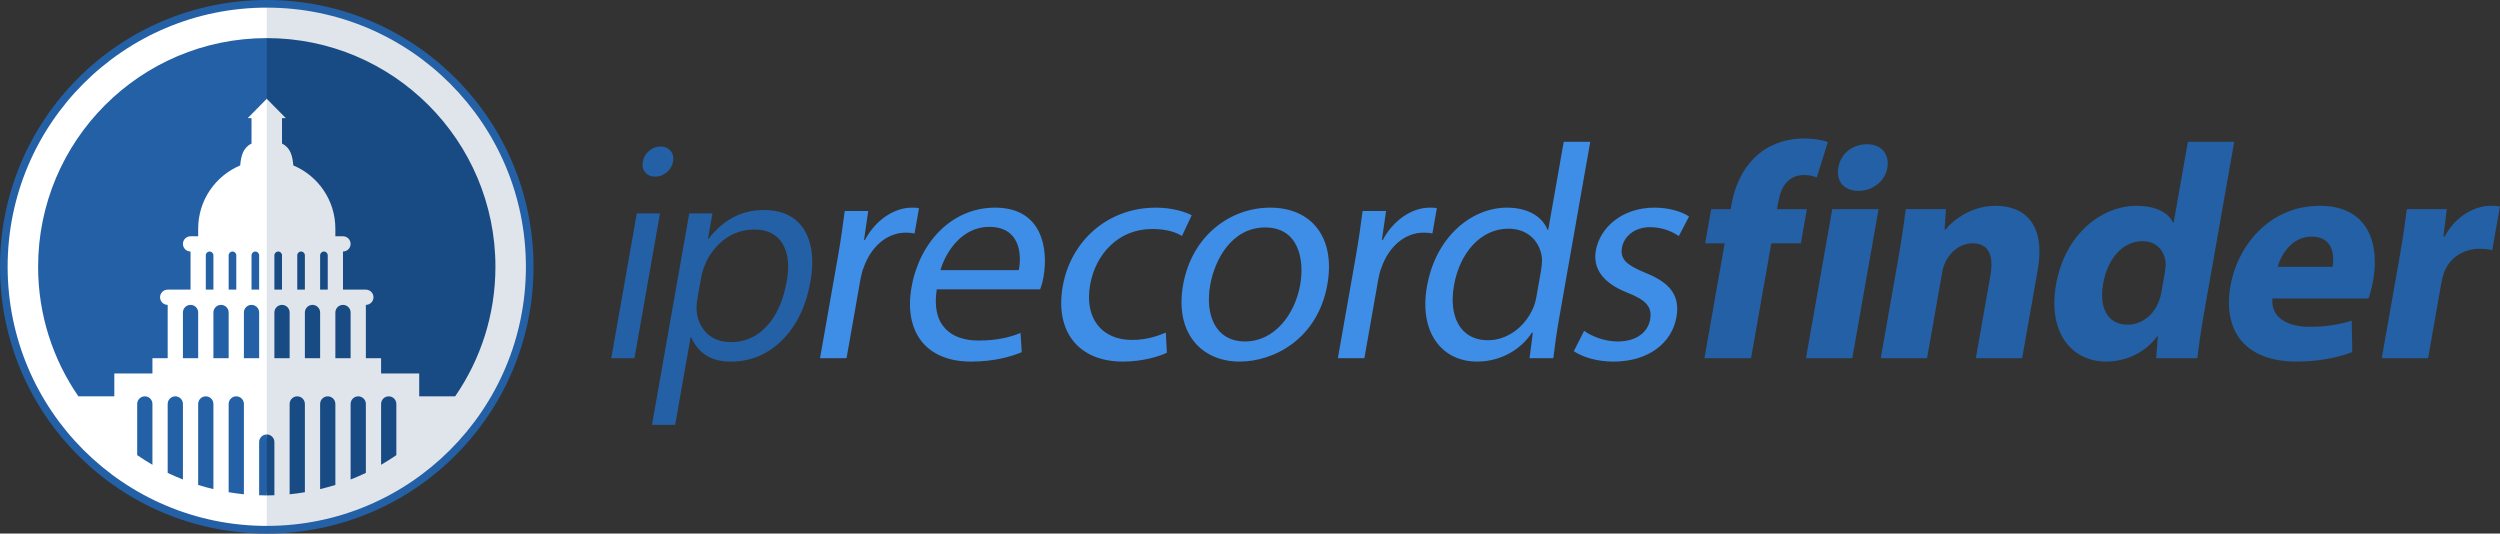
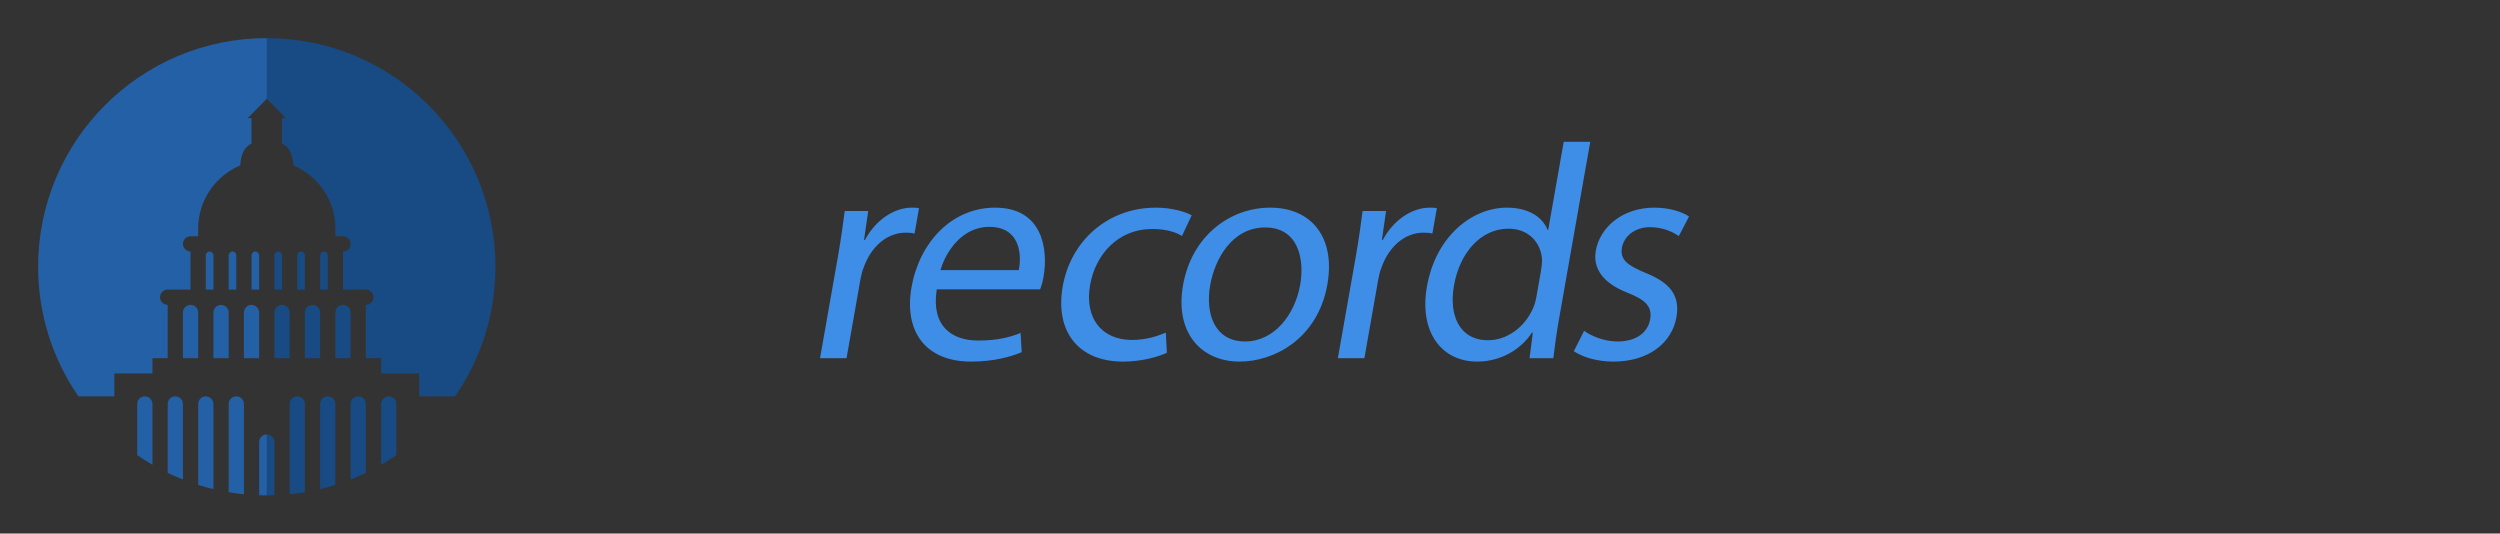
<svg xmlns="http://www.w3.org/2000/svg" width="328" height="70" viewBox="0 0 328 70" fill="none">
  <rect x="0" y="0" width="328" height="70" fill="#333333" stroke="none" />
-   <path fill-rule="evenodd" clip-rule="evenodd" d="M233.146 27.442L233.323 26.443C233.682 24.403 234.696 22.964 236.695 22.964C237.376 22.964 237.874 23.084 238.359 23.283L239.816 18.644C239.145 18.364 237.941 18.164 236.582 18.164C234.822 18.164 232.61 18.685 230.837 20.124C228.796 21.724 227.617 24.323 227.202 26.683L227.067 27.443H224.507L223.717 31.922H226.278L223.619 47H229.738L232.396 31.922H236.275L237.064 27.443H233.146V27.442ZM243.813 25.043C245.813 25.043 247.333 23.684 247.628 22.004C247.899 20.244 246.891 18.924 244.932 18.924C242.972 18.924 241.459 20.244 241.189 22.004C240.853 23.684 241.893 25.043 243.813 25.043ZM261.835 27.003C258.595 27.003 256.264 28.883 255.246 30.122H255.126L255.318 27.442H250.039C249.815 29.163 249.529 31.242 249.1 33.681L246.752 47H252.831L254.818 35.722C254.917 35.161 255.095 34.602 255.326 34.202C255.924 33.082 257.128 31.922 258.807 31.922C261.007 31.922 261.583 33.642 261.139 36.161L259.229 47H265.308L267.352 35.401C268.368 29.643 265.834 27.003 261.835 27.003ZM236.943 47H243.021L246.468 27.442H240.39L236.943 47ZM326.729 27.003C324.849 27.003 322.239 28.203 320.738 31.042H320.578L321.013 27.442H315.774C315.558 29.123 315.307 31.002 314.799 33.881L312.485 47H318.564L320.312 37.081C320.397 36.602 320.522 36.121 320.672 35.722C321.403 33.842 323.134 32.642 325.374 32.642C326.054 32.642 326.56 32.722 326.978 32.842L327.993 27.083C327.568 27.003 327.288 27.003 326.729 27.003ZM304.364 27.003C297.565 27.003 293.52 32.482 292.646 37.441C291.567 43.559 294.682 47.439 301.322 47.439C303.962 47.439 306.478 47 308.619 46.2L308.546 42.08C306.815 42.601 305.085 42.88 303.006 42.88C300.166 42.88 297.898 41.681 298.142 39.161H310.741C310.898 38.721 311.18 37.801 311.364 36.762C312.216 31.922 310.684 27.003 304.364 27.003ZM306.034 35.002H298.835C299.284 33.361 300.732 31.042 303.292 31.042C306.092 31.042 306.295 33.521 306.034 35.002ZM287.051 18.604L285.183 29.203H285.103C284.463 27.843 282.731 27.003 280.332 27.003C275.653 27.003 270.864 30.802 269.741 37.401C268.669 43.48 271.69 47.439 276.33 47.439C278.85 47.439 281.406 46.319 283.034 44.12H283.114L282.886 47H288.284C288.437 45.68 288.765 43.36 289.154 41.161L293.13 18.604H287.051ZM284.033 35.722L283.582 38.282C283.49 38.802 283.373 39.242 283.176 39.681C282.513 41.401 280.902 42.601 279.142 42.601C276.622 42.601 275.349 40.521 275.934 37.202C276.477 34.123 278.354 31.643 281.114 31.643C282.994 31.643 284.074 33.002 284.144 34.642C284.128 34.962 284.09 35.401 284.033 35.722Z" fill="#2460A5" />
  <path fill-rule="evenodd" clip-rule="evenodd" d="M148.508 44.6C144.629 44.6 142.237 41.841 143.026 37.362C143.731 33.362 146.715 30.043 151.155 30.043C153.075 30.043 154.317 30.483 155.073 30.963L156.351 28.244C155.476 27.764 153.688 27.244 151.649 27.244C145.33 27.244 140.482 31.603 139.431 37.562C138.387 43.481 141.489 47.44 147.328 47.44C149.928 47.44 152.087 46.76 153.092 46.28L152.957 43.64C151.879 44.08 150.468 44.6 148.508 44.6ZM120.573 27.323C120.307 27.243 120.027 27.243 119.627 27.243C117.308 27.243 114.859 28.883 113.481 31.482H113.361L113.911 27.682H110.831C110.594 29.482 110.335 31.402 109.934 33.681L107.586 47H111.065L112.891 36.642C112.983 36.121 113.129 35.522 113.333 35.042C114.278 32.402 116.33 30.522 118.849 30.522C119.329 30.522 119.682 30.562 119.988 30.642L120.573 27.323ZM130.552 27.243C124.873 27.243 120.63 31.802 119.594 37.681C118.572 43.481 121.433 47.44 127.392 47.44C130.472 47.44 132.751 46.76 134.05 46.201L133.895 43.681C132.516 44.241 130.878 44.68 128.359 44.68C124.8 44.68 122.146 42.721 122.904 37.961H136.462C136.606 37.602 136.784 37.042 136.91 36.321C137.538 32.762 136.832 27.243 130.552 27.243ZM133.666 35.441H123.388C124.098 33.002 126.229 29.762 129.788 29.762C133.748 29.763 134.094 33.241 133.666 35.441ZM166.648 27.243C161.408 27.243 156.361 30.922 155.218 37.401C154.118 43.639 157.568 47.439 162.648 47.439C167.127 47.439 172.888 44.479 174.15 37.321C175.242 31.122 172.047 27.243 166.648 27.243ZM170.584 37.361C169.893 41.28 167.192 44.799 163.354 44.799C159.434 44.799 158.095 41.279 158.779 37.401C159.385 33.962 161.671 29.842 165.991 29.842C170.35 29.843 171.176 34.002 170.584 37.361ZM205.162 18.604L203.124 30.162H203.044C202.44 28.602 200.68 27.243 197.72 27.243C193 27.243 188.311 31.162 187.209 37.641C186.18 43.48 189.08 47.439 193.8 47.439C196.92 47.439 199.561 45.839 200.988 43.639H201.108L200.676 47H203.796C203.955 45.64 204.214 43.721 204.51 42.04L208.641 18.604H205.162ZM202.18 35.521L201.588 38.88C201.488 39.44 201.364 39.92 201.159 40.4C200.013 43.04 197.613 44.639 195.253 44.639C191.453 44.639 190.072 41.36 190.764 37.441C191.518 33.162 194.274 30.003 197.913 30.003C200.553 30.003 202.155 31.802 202.32 34.042C202.322 34.481 202.257 35.082 202.18 35.521ZM216.475 29.803C218.314 29.803 219.586 30.523 220.27 30.962L221.6 28.402C220.633 27.762 219.005 27.243 217.045 27.243C212.886 27.243 209.915 29.803 209.372 32.882C208.963 35.201 210.265 37.121 213.518 38.401C215.949 39.361 216.792 40.242 216.497 41.921C216.215 43.521 214.789 44.801 212.229 44.801C210.469 44.801 208.756 44.081 207.836 43.402L206.484 46.082C207.703 46.882 209.564 47.441 211.683 47.441C216.283 47.441 219.351 45.002 219.951 41.602C220.466 38.682 218.996 37.043 215.894 35.803C213.511 34.803 212.517 34.083 212.8 32.484C213.057 31.042 214.435 29.803 216.475 29.803ZM188.514 27.323C188.248 27.243 187.968 27.243 187.569 27.243C185.249 27.243 182.799 28.883 181.423 31.482H181.302L181.853 27.682H178.773C178.536 29.482 178.277 31.402 177.876 33.681L175.527 47H179.006L180.832 36.642C180.924 36.121 181.069 35.522 181.273 35.042C182.218 32.402 184.269 30.522 186.789 30.522C187.269 30.522 187.623 30.562 187.928 30.642L188.514 27.323Z" fill="#3E8EE8" />
-   <path fill-rule="evenodd" clip-rule="evenodd" d="M100.194 27.555C97.312 27.555 94.9 28.817 92.958 31.34H92.884L93.473 28H90.43L85.539 55.739H88.582L90.607 44.254H90.681C91.642 46.382 93.353 47.445 95.815 47.445C98.499 47.445 100.783 46.489 102.666 44.578C104.549 42.667 105.771 40.122 106.332 36.943C106.835 34.086 106.551 31.806 105.478 30.105C104.405 28.405 102.644 27.555 100.194 27.555ZM103.224 36.888C102.782 39.399 101.913 41.36 100.619 42.77C99.326 44.18 97.757 44.885 95.914 44.885C94.343 44.885 93.143 44.337 92.316 43.242C91.488 42.147 91.213 40.815 91.49 39.244L91.958 36.591C92.285 34.736 93.095 33.193 94.388 31.961C95.681 30.731 97.212 30.115 98.981 30.115C100.651 30.115 101.869 30.715 102.634 31.915C103.399 33.115 103.597 34.772 103.224 36.888ZM87.973 19.789C87.65 19.412 87.21 19.224 86.654 19.224C86.11 19.224 85.612 19.412 85.162 19.789C84.712 20.167 84.437 20.64 84.337 21.209C84.236 21.778 84.345 22.248 84.663 22.619C84.981 22.99 85.413 23.176 85.957 23.176C86.514 23.176 87.02 22.985 87.478 22.601C87.936 22.217 88.212 21.753 88.308 21.209C88.408 20.64 88.296 20.167 87.973 19.789ZM80.197 47H83.24L86.591 28H83.548L80.197 47Z" fill="#2460A5" />
-   <path d="M35 70C54.33 70 70 54.33 70 35C70 15.67 54.33 0 35 0C15.67 0 0 15.67 0 35C0 54.33 15.67 70 35 70Z" fill="#2460A5" />
-   <path fill-rule="evenodd" clip-rule="evenodd" d="M35 1.001L5 35L35 68.998C53.777 68.998 68.999 53.776 68.999 34.999C68.999 16.223 53.777 1.001 35 1.001Z" fill="#DFE5EB" />
-   <path fill-rule="evenodd" clip-rule="evenodd" d="M1.001 34.999C1.001 53.776 16.223 68.998 35 68.998V1.001C16.223 1.001 1.001 16.223 1.001 34.999Z" fill="white" />
  <path fill-rule="evenodd" clip-rule="evenodd" d="M37 33.5C37 33.224 36.776 33 36.5 33C36.224 33 36 33.224 36 33.5V38H37V33.5ZM39 52C38.448 52 38 52.447 38 53V64.85C38.674 64.784 39.34 64.688 40 64.578V53C40 52.447 39.552 52 39 52ZM40 33.5C40 33.224 39.776 33 39.5 33C39.224 33 39 33.224 39 33.5V38H40V33.5ZM35 57L34.312 60.969L35 65C35.335 65 35.667 64.985 36 64.975V58C36 57.447 35.552 57 35 57ZM36 47H38V41C38 40.447 37.552 40 37 40C36.448 40 36 40.447 36 41V47ZM42 41C42 40.447 41.552 40 41 40C40.448 40 40 40.447 40 41V47H42V41ZM51 52C50.448 52 50 52.447 50 53V60.977C50.684 60.581 51.352 60.162 52 59.715V53C52 52.447 51.552 52 51 52ZM35 5L29.312 8.844L35 12.962L37.5 15.5H37V18.841C38.097 19.362 38.378 20.436 38.485 21.703C41.725 23.064 44 26.266 44 30V31H45C45.552 31 46 31.447 46 31.999C46 32.552 45.552 33 45 33V38H48C48.552 38 49 38.447 49 39C49 39.552 48.552 40 48 40V47H50V49H55V52H59.715C63.046 47.167 65 41.313 65 34.999C65 18.432 51.568 5 35 5ZM46 41C46 40.447 45.552 40 45 40C44.448 40 44 40.447 44 41V47H46V41ZM43 33.5C43 33.224 42.776 33 42.5 33C42.224 33 42 33.224 42 33.5V38H43V33.5ZM47 52C46.448 52 46 52.447 46 53V62.909C46.678 62.641 47.348 62.358 48 62.044V53C48 52.447 47.552 52 47 52ZM43 52C42.448 52 42 52.447 42 53V64.17C42.675 64.009 43.344 63.83 44 63.624V53C44 52.447 43.552 52 43 52Z" fill="#184A83" />
  <path fill-rule="evenodd" clip-rule="evenodd" d="M26 41C26 40.447 25.552 40 25 40C24.448 40 24 40.447 24 41V47H26V41ZM27 52C26.448 52 26 52.447 26 53V63.624C26.656 63.83 27.325 64.009 28 64.17V53C28 52.447 27.552 52 27 52ZM28 33.5C28 33.224 27.776 33 27.5 33C27.224 33 27 33.224 27 33.5V38H28V33.5ZM23 52C22.448 52 22 52.447 22 53V62.044C22.652 62.358 23.322 62.642 24 62.909V53C24 52.447 23.552 52 23 52ZM19 52C18.448 52 18 52.447 18 53V59.715C18.648 60.161 19.316 60.58 20 60.977V53C20 52.447 19.552 52 19 52ZM30 41C30 40.447 29.552 40 29 40C28.448 40 28 40.447 28 41V47H30V41ZM34 58V64.975C34.333 64.985 34.665 65 35 65V57C34.448 57 34 57.447 34 58ZM5 34.999C5 41.313 6.954 47.167 10.285 52H15V49H20V47H22V40C21.448 40 21 39.552 21 39C21 38.447 21.448 38 22 38H25V33C24.448 33 24 32.552 24 31.999C24 31.447 24.448 31 25 31H26V30C26 26.266 28.275 23.064 31.515 21.703C31.621 20.435 31.903 19.362 33 18.841V15.5H32.5L35 12.962V5C18.432 5 5 18.432 5 34.999ZM34 33.5C34 33.224 33.776 33 33.5 33C33.224 33 33 33.224 33 33.5V38H34V33.5ZM31 33.5C31 33.224 30.776 33 30.5 33C30.224 33 30 33.224 30 33.5V38H31V33.5ZM31 52C30.448 52 30 52.447 30 53V64.577C30.66 64.687 31.326 64.783 32 64.849V53C32 52.447 31.552 52 31 52ZM32 41V47H34V41C34 40.447 33.552 40 33 40C32.448 40 32 40.447 32 41Z" fill="#2460A5" />
</svg>